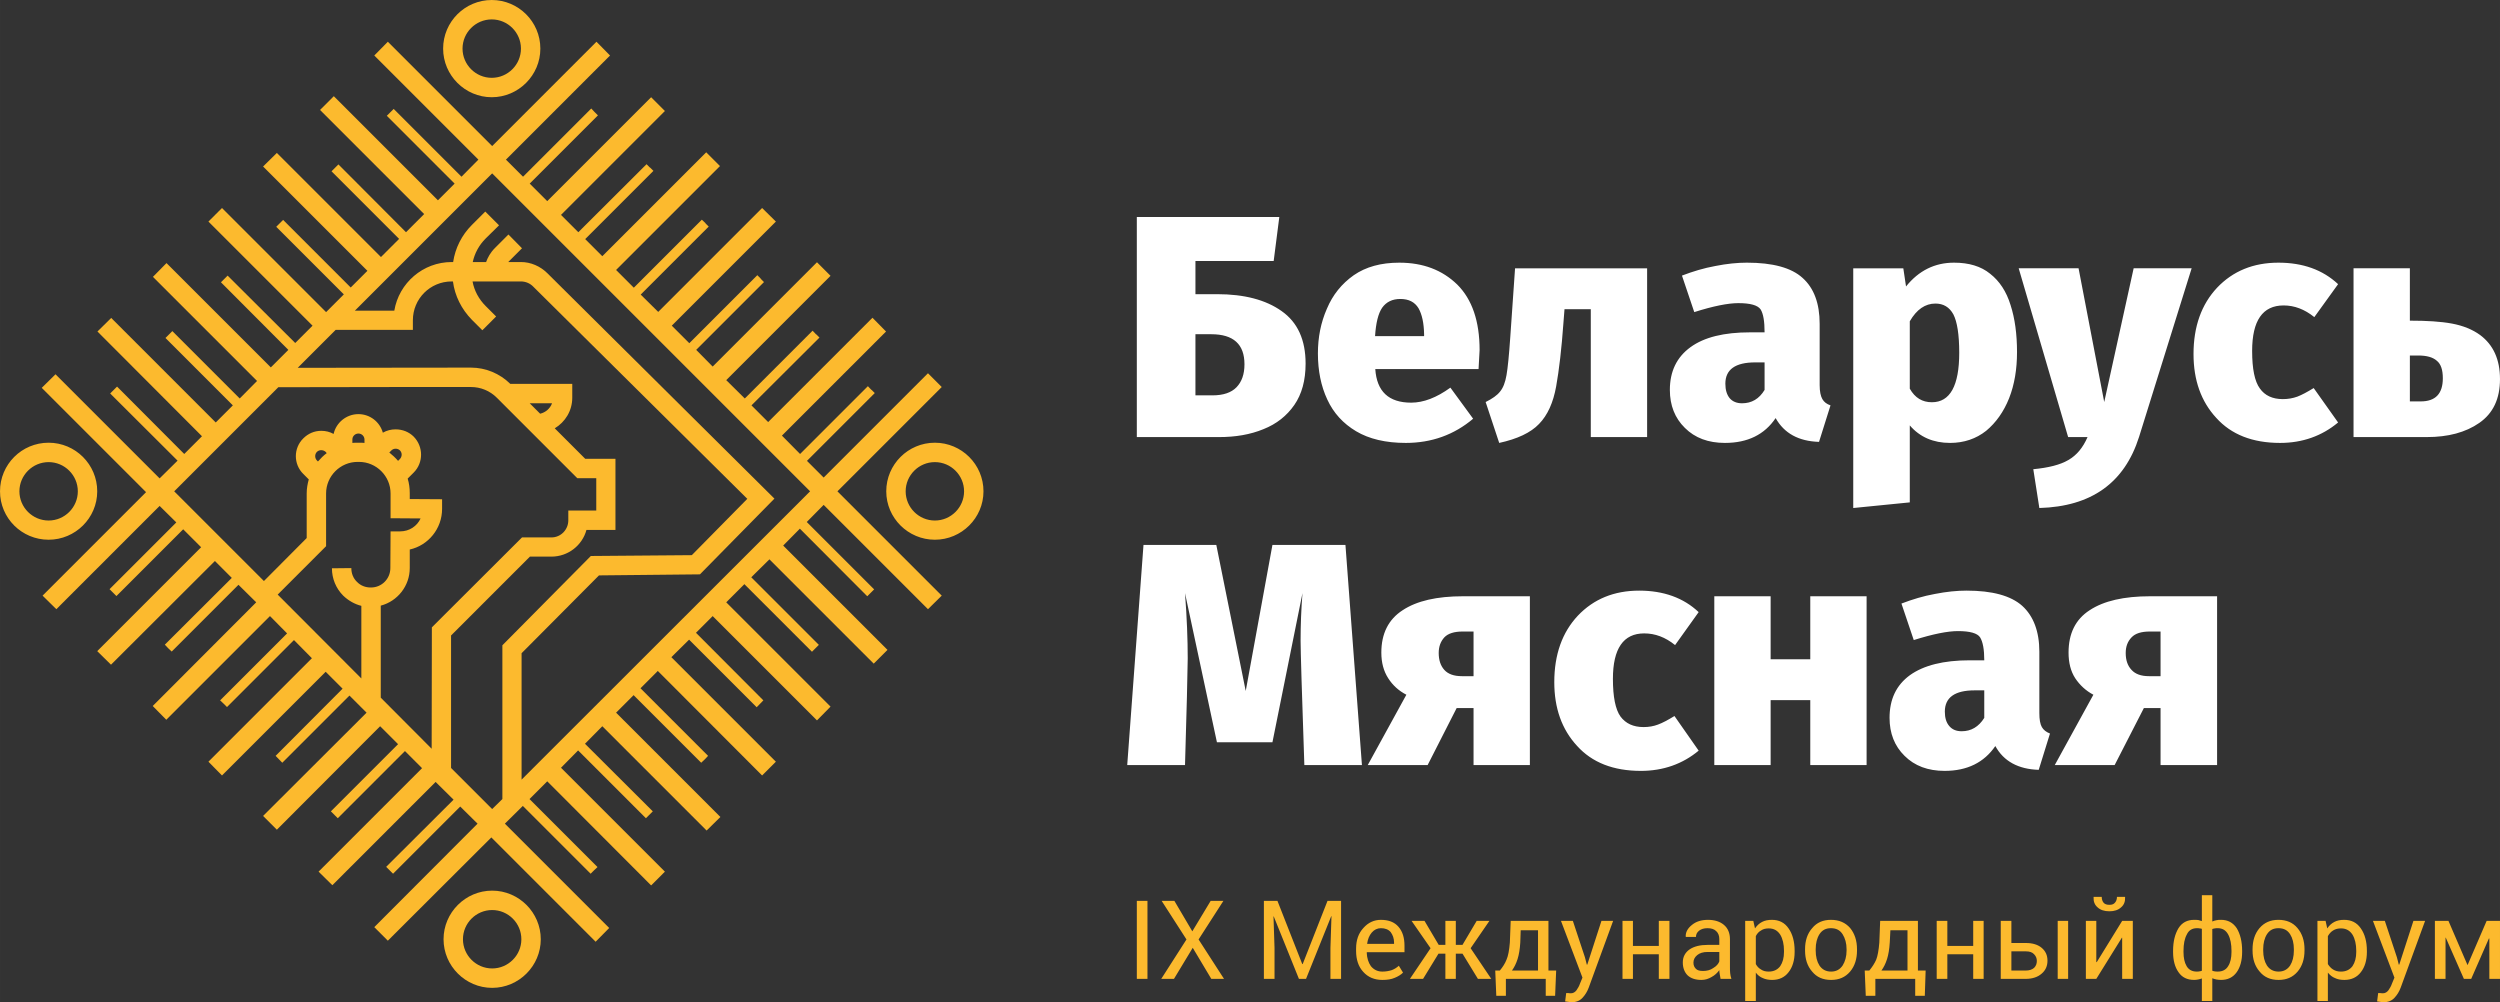
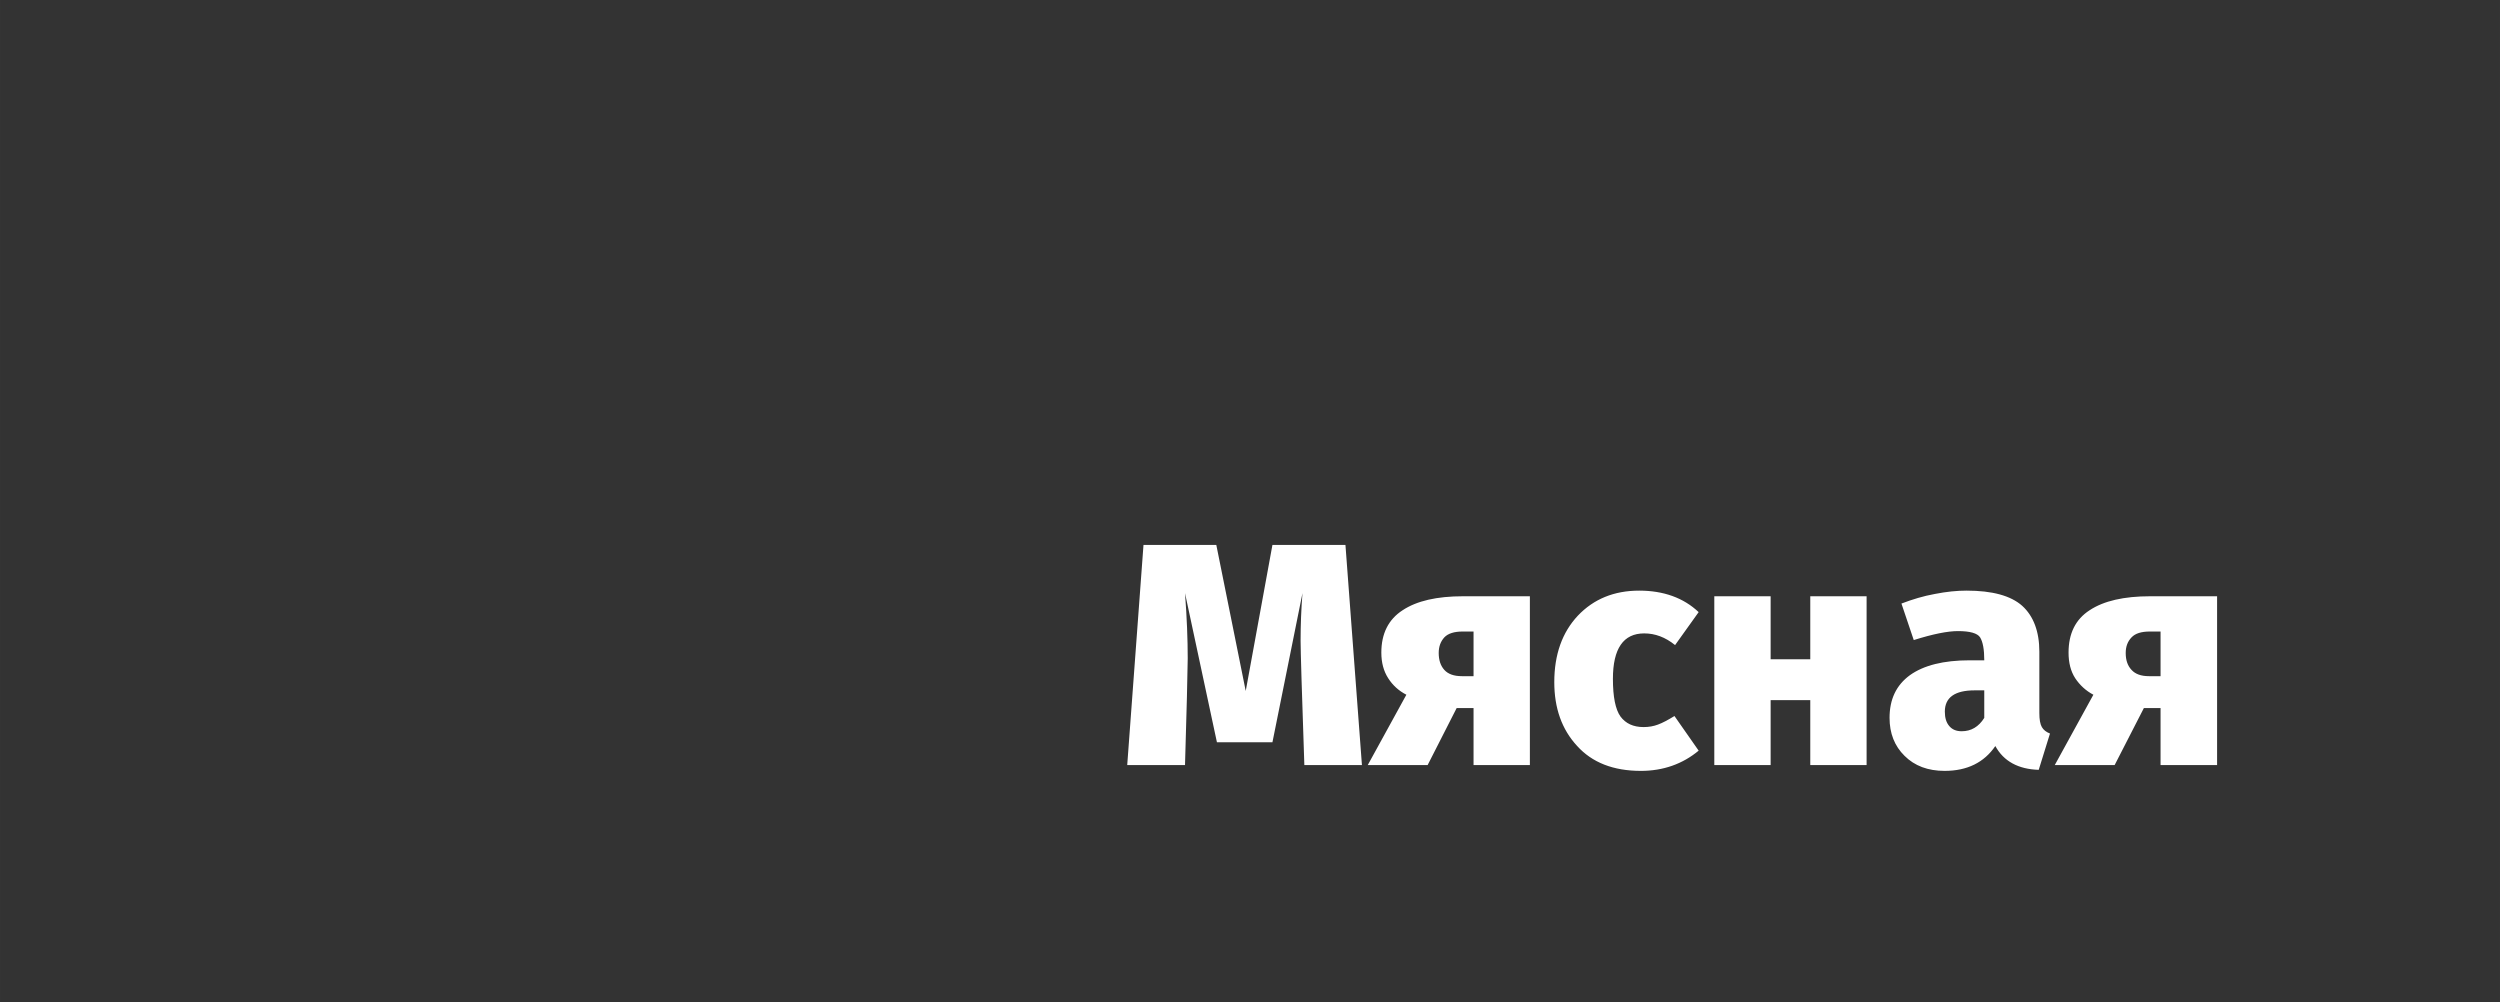
<svg xmlns="http://www.w3.org/2000/svg" xml:space="preserve" width="118.795mm" height="47.625mm" version="1.1" style="shape-rendering:geometricPrecision; text-rendering:geometricPrecision; image-rendering:optimizeQuality; fill-rule:evenodd; clip-rule:evenodd" viewBox="0 0 11879.48 4762.52">
  <rect x="0" y="0" width="11879.48" height="4762.52" fill="#333333" stroke="none" />
  <defs>
    <style type="text/css"> .fil0 {fill:#FCBA2E;fill-rule:nonzero} .fil1 {fill:white;fill-rule:nonzero} </style>
  </defs>
  <g id="Слой_x0020_1">
-     <path class="fil0" d="M11724.83 4585.06l0.99 0 90.21 -209.18 63.45 0 0 275.6 -50.56 0 0 -191.33 -1.98 -0.99 -84.27 192.32 -34.7 0 -86.25 -196.29 -0.99 0.99 0 195.3 -50.56 0 0 -275.6 64.44 0 90.21 209.18 0.01 0zm-335.08 -35.69l8.92 34.7 1.98 0 67.41 -208.19 55.52 0 -115.99 317.24c-6.94,18.84 -16.85,34.7 -29.74,48.58 -12.89,13.88 -30.73,20.82 -52.54,20.82 -3.97,0 -8.92,-0.99 -15.86,-1.98 -5.95,-0.99 -10.9,-1.98 -13.88,-1.98l4.96 -39.65c-0.99,0 1.98,0 8.92,0 6.94,0.99 11.9,0.99 13.88,0.99 9.91,0 18.84,-4.96 25.78,-13.88 6.94,-9.91 12.89,-19.83 16.85,-31.72l11.9 -28.75 -102.11 -269.65 56.51 0 57.5 173.49 -0.01 -0.02zm-193.32 -31.73c0,-30.73 -5.95,-56.51 -17.84,-76.33 -12.89,-19.83 -30.73,-29.74 -54.52,-29.74 -14.87,0 -26.77,2.97 -37.67,9.91 -9.91,5.95 -17.84,14.87 -24.78,26.77l0 132.84c6.94,10.9 14.87,19.83 24.78,25.78 10.9,6.94 22.8,9.91 37.67,9.91 23.79,0 41.64,-8.92 54.52,-25.78 11.9,-17.84 17.84,-39.65 17.84,-67.41l0 -5.95zm50.56 5.95c0,39.65 -9.91,72.37 -28.75,96.16 -18.84,24.78 -45.6,36.68 -78.32,36.68 -17.84,0 -32.71,-2.97 -44.61,-8.92 -12.89,-4.96 -23.79,-13.88 -33.71,-25.78l0 134.83 -49.57 0 0 -380.68 38.66 0 7.93 35.69c8.92,-12.89 19.83,-23.79 33.71,-30.73 12.89,-6.94 28.75,-9.91 46.59,-9.91 33.71,0 60.47,12.89 79.31,40.65 18.84,26.77 28.75,62.46 28.75,107.07l0 4.96 0.01 -0.02zm-492.7 -6.94c0,28.75 5.95,52.54 17.84,71.38 12.89,18.84 30.73,28.75 55.52,28.75 23.79,0 41.64,-9.91 54.52,-28.75 11.9,-18.84 17.84,-42.63 17.84,-71.38l0 -5.95c0,-28.75 -5.95,-52.54 -17.84,-71.38 -12.89,-19.83 -30.73,-28.75 -55.52,-28.75 -23.79,0 -41.64,8.92 -54.52,28.75 -11.9,18.84 -17.84,42.63 -17.84,71.38l0 5.95zm-50.56 -5.95c0,-40.65 10.9,-74.35 32.71,-100.13 22.8,-26.77 52.54,-39.65 90.21,-39.65 38.66,0 68.4,12.89 90.21,38.66 22.8,26.77 33.71,60.47 33.71,101.12l0 5.95c0,40.65 -10.9,74.35 -32.71,100.13 -22.8,26.77 -52.54,39.65 -90.21,39.65 -38.66,0 -68.4,-12.89 -90.21,-39.65 -22.8,-25.78 -33.71,-59.48 -33.71,-100.13l0 -5.95zm-328.14 12.89c0,28.75 4.96,50.56 14.87,67.41 9.91,16.85 25.78,25.78 47.59,25.78 4.96,0 8.92,0 12.89,-0.99 4.96,-0.99 7.93,-0.99 11.9,-2.97l0 -199.26c-3.97,-0.99 -6.94,-1.98 -10.9,-1.98 -3.97,-0.99 -7.93,-0.99 -12.89,-0.99 -21.81,0 -38.66,9.91 -47.59,29.74 -10.9,19.83 -15.86,45.6 -15.86,78.32l0 4.96 -0.01 -0.02zm228.01 -4.95c0,-31.72 -4.96,-58.49 -15.86,-78.32 -10.9,-19.83 -26.77,-29.74 -49.57,-29.74 -4.96,0 -9.91,0 -13.88,0.99 -3.97,0 -7.93,1.98 -11.9,2.97l0 198.27c3.97,1.98 7.93,1.98 11.9,2.97 3.97,0.99 8.92,0.99 14.87,0.99 21.81,0 38.66,-8.92 48.58,-25.78 10.9,-16.85 15.86,-39.65 15.86,-67.41l0 -4.96 0 0.02zm-277.58 0c0,-44.61 8.92,-80.3 25.78,-108.06 16.85,-26.77 41.64,-39.65 74.35,-39.65 6.94,0 12.89,0 19.83,0.99 5.95,1.98 10.9,2.97 16.85,4.96l0 -122.93 49.57 0 0 124.91c5.95,-2.97 12.89,-4.96 18.84,-5.95 6.94,-1.98 14.87,-1.98 22.8,-1.98 31.72,0 56.51,12.89 74.35,39.65 16.85,27.76 25.78,63.45 25.78,108.06l0 4.96c0,40.65 -8.92,72.37 -25.78,96.16 -17.84,24.78 -42.63,36.68 -74.35,36.68 -7.93,0 -14.87,-0.99 -21.81,-1.98 -6.94,-1.98 -13.88,-2.97 -19.83,-5.95l0 108.06 -49.57 0 0 -107.07c-5.95,1.98 -11.9,3.97 -17.84,4.96 -5.95,0.99 -11.9,1.98 -18.84,1.98 -32.71,0 -57.5,-11.9 -74.35,-36.68 -16.85,-23.79 -25.78,-55.52 -25.78,-96.16l0 -4.96zm-228.01 -256.77l0 1.98c0.99,19.83 -4.96,35.69 -18.84,47.59 -13.88,12.89 -32.71,18.84 -55.52,18.84 -23.79,0 -42.63,-5.95 -56.51,-18.84 -13.88,-11.9 -19.83,-27.76 -18.84,-47.59l0 -1.98 38.66 0c0,10.9 2.97,20.82 8.92,27.76 5.95,6.94 14.87,9.91 27.76,9.91 11.9,0 20.82,-2.97 26.77,-10.9 5.95,-6.94 8.92,-15.86 8.92,-26.77l38.66 0 0.02 0zm-13.88 114.01l50.56 0 0 275.6 -50.56 0 0 -195.3 -0.99 -0.99 -121.94 196.29 -49.57 0 0 -275.6 49.57 0 0 195.3 1.98 0.99 120.95 -196.29zm-526.42 144.74l0 91.21 68.4 0c17.84,0 30.73,-4.96 39.65,-12.89 8.92,-8.92 12.89,-19.83 12.89,-32.71 0,-11.9 -3.97,-22.8 -12.89,-31.72 -8.92,-9.91 -21.81,-13.88 -39.65,-13.88l-68.4 0 0 -0.01zm269.65 130.86l-49.57 0 0 -275.6 49.57 0 0 275.6zm-269.65 -170.52l68.4 0c32.71,0 57.5,7.93 75.34,22.8 18.84,15.86 27.76,35.69 27.76,61.46 0,24.78 -8.92,45.6 -27.76,61.46 -17.84,15.86 -43.62,24.78 -75.34,24.78l-118.96 0 0 -275.6 50.56 0 0 105.08 0 0.02zm-131.85 170.52l-49.57 0 0 -116.98 -122.93 0 0 116.98 -50.56 0 0 -275.6 50.56 0 0 118.96 122.93 0 0 -118.96 49.57 0 0 275.6zm-446.11 -172.5c-1.98,30.73 -5.95,56.51 -12.89,78.32 -6.94,21.81 -15.86,39.65 -26.77,54.52l123.92 0 0 -191.33 -81.29 0 -2.97 58.49zm-97.15 132.84c13.88,-16.85 24.78,-33.71 32.71,-51.55 6.94,-17.84 11.9,-44.61 14.87,-81.29l3.97 -103.1 179.44 0 0 235.94 36.68 0 -3.97 119.95 -45.6 0 0 -80.3 -189.35 0 0 80.3 -45.6 0 -4.96 -119.95 21.81 0zm-254.78 -95.17c0,28.75 5.95,52.54 17.84,71.38 12.89,18.84 30.73,28.75 55.52,28.75 23.79,0 41.64,-9.91 54.52,-28.75 11.9,-18.84 18.84,-42.63 18.84,-71.38l0 -5.95c0,-28.75 -6.94,-52.54 -18.84,-71.38 -12.89,-19.83 -30.73,-28.75 -55.52,-28.75 -23.79,0 -41.64,8.92 -54.52,28.75 -11.9,18.84 -17.84,42.63 -17.84,71.38l0 5.95zm-50.56 -5.95c0,-40.65 10.9,-74.35 33.71,-100.13 21.81,-26.77 51.55,-39.65 89.22,-39.65 38.66,0 68.4,12.89 91.21,38.66 21.81,26.77 32.71,60.47 32.71,101.12l0 5.95c0,40.65 -10.9,74.35 -32.71,100.13 -22.8,26.77 -52.54,39.65 -90.21,39.65 -38.66,0 -68.4,-12.89 -90.21,-39.65 -22.8,-25.78 -33.71,-59.48 -33.71,-100.13l0 -5.95 -0.01 0zm-100.13 6.94c0,-30.73 -5.95,-56.51 -17.84,-76.33 -12.89,-19.83 -30.73,-29.74 -54.52,-29.74 -14.87,0 -26.77,2.97 -36.68,9.91 -10.9,5.95 -18.84,14.87 -24.78,26.77l0 132.84c5.95,10.9 13.88,19.83 24.78,25.78 9.91,6.94 21.81,9.91 36.68,9.91 23.79,0 41.64,-8.92 54.52,-25.78 11.9,-17.84 17.84,-39.65 17.84,-67.41l0 -5.95zm50.56 5.95c0,39.65 -9.91,72.37 -28.75,96.16 -18.84,24.78 -45.6,36.68 -78.32,36.68 -16.85,0 -31.72,-2.97 -44.61,-8.92 -12.89,-4.96 -23.79,-13.88 -32.71,-25.78l0 134.83 -50.56 0 0 -380.68 38.66 0 7.93 35.69c8.92,-12.89 19.83,-23.79 33.71,-30.73 12.89,-6.94 28.75,-9.91 46.59,-9.91 33.71,0 60.47,12.89 79.31,40.65 18.84,26.77 28.75,62.46 28.75,107.07l0 4.96 0 -0.02zm-435.21 90.22c17.84,0 34.7,-3.97 48.58,-13.88 14.87,-8.92 24.78,-19.83 28.75,-31.72l0 -44.61 -56.51 0c-19.83,0 -36.68,4.96 -48.58,14.87 -11.9,9.91 -17.84,21.81 -17.84,35.69 0,12.89 3.97,21.81 11.9,29.74 6.94,6.94 17.84,9.91 33.71,9.91l-0.01 0zm83.28 37.67c-1.98,-8.92 -2.97,-15.86 -3.97,-22.8 -0.99,-5.95 -1.98,-11.9 -1.98,-18.84 -8.92,12.89 -21.81,24.78 -36.68,32.71 -14.87,8.92 -30.73,13.88 -48.58,13.88 -28.75,0 -50.56,-7.93 -65.43,-21.81 -14.87,-14.87 -22.8,-35.69 -22.8,-61.46 0,-25.78 10.9,-46.59 31.72,-61.46 21.81,-14.87 50.56,-21.81 87.24,-21.81l54.52 0 0 -27.76c0,-15.86 -4.96,-28.75 -14.87,-37.67 -9.91,-9.91 -23.79,-13.88 -41.64,-13.88 -15.86,0 -29.74,3.97 -39.65,11.9 -9.91,7.93 -14.87,17.84 -14.87,29.74l-47.59 0 -0.99 -1.98c-0.99,-19.83 8.92,-38.66 28.75,-54.52 19.83,-16.85 45.6,-24.78 77.33,-24.78 30.73,0 56.51,7.93 75.34,23.79 18.84,15.86 28.75,38.66 28.75,68.4l0 132.84c0,9.91 0,18.84 0.99,27.76 0.99,9.91 2.97,18.84 5.95,27.76l-51.55 0 0.01 -0.01zm-242.89 0l-50.56 0 0 -116.98 -122.93 0 0 116.98 -49.57 0 0 -275.6 49.57 0 0 118.96 122.93 0 0 -118.96 50.56 0 0 275.6zm-401.5 -102.11l8.92 34.7 1.98 0 67.41 -208.19 55.52 0 -115.99 317.24c-6.94,18.84 -16.85,34.7 -29.74,48.58 -12.89,13.88 -30.73,20.82 -52.54,20.82 -3.97,0 -8.92,-0.99 -14.87,-1.98 -6.94,-0.99 -11.9,-1.98 -14.87,-1.98l4.96 -39.65c-0.99,0 1.98,0 8.92,0 6.94,0.99 11.9,0.99 13.88,0.99 9.91,0 18.84,-4.96 25.78,-13.88 6.94,-9.91 12.89,-19.83 16.85,-31.72l11.9 -28.75 -102.11 -269.65 56.51 0 57.5 173.49 -0.01 -0.02zm-307.32 -70.39c-1.98,30.73 -5.95,56.51 -12.89,78.32 -6.94,21.81 -15.86,39.65 -26.77,54.52l123.92 0 0 -191.33 -82.28 0 -1.98 58.49zm-97.15 132.84c13.88,-16.85 24.78,-33.71 31.72,-51.55 7.93,-17.84 12.89,-44.61 15.86,-81.29l3.97 -103.1 179.44 0 0 235.94 36.68 0 -4.96 119.95 -44.61 0 0 -80.3 -189.35 0 0 80.3 -45.6 0 -4.96 -119.95 21.81 0zm-177.46 -80.3l-31.72 0 0 119.95 -49.57 0 0 -119.95 -32.71 0 -73.36 119.95 -62.46 0 98.14 -145.73 -90.21 -129.87 61.46 0 67.41 114.01 31.72 0 0 -114.01 49.57 0 0 114.01 31.72 0 67.41 -114.01 60.47 0 -89.22 129.87 98.14 145.73 -63.45 0 -73.36 -119.95 0.02 0zm-387.62 -120.94c-16.85,0 -31.72,6.94 -43.62,20.82 -11.9,13.88 -18.84,31.72 -21.81,52.54l0 0.99 127.89 0 0 -5.95c0,-19.83 -5.95,-35.69 -15.86,-49.57 -10.9,-12.89 -26.77,-18.84 -46.59,-18.84l-0.01 0.01zm6.94 245.85c-37.67,0 -68.4,-12.89 -91.21,-38.66 -22.8,-24.78 -33.71,-58.49 -33.71,-99.14l0 -10.9c0,-39.65 10.9,-72.37 34.7,-98.14 22.8,-25.78 50.56,-38.66 83.27,-38.66 36.68,0 64.44,10.9 83.27,32.71 19.83,22.8 28.75,52.54 28.75,90.21l0 30.73 -178.45 0 -0.99 1.98c0.99,25.78 7.93,47.59 19.83,64.44 13.88,16.85 31.72,25.78 54.52,25.78 16.85,0 31.72,-2.97 44.61,-6.94 12.89,-4.96 23.79,-11.9 33.71,-20.82l19.83 32.71c-9.91,9.91 -22.8,17.84 -39.65,24.78 -15.86,6.94 -35.69,9.91 -58.49,9.91l0.01 0.01zm-498.66 -375.72l117.97 300.38 1.98 0 117.97 -300.38 64.44 0 0 370.77 -50.56 0 0 -146.72 4.96 -150.69 -0.99 -0.99 -119.95 298.4 -33.71 0 -119.95 -297.41 -0.99 0 4.96 150.69 0 146.72 -50.56 0 0 -370.77 64.44 0 -0.01 0zm-404.47 144.74l87.24 -144.74 60.47 0 -117.97 183.4 120.95 187.37 -60.47 0 -88.23 -147.71 -89.22 147.71 -60.47 0 119.95 -187.37 -117.97 -183.4 60.47 0 85.26 144.74 -0.01 0zm-213.14 226.03l-50.56 0 0 -370.77 50.56 0 0 370.77z" />
    <path class="fil1" d="M10266.54 3213.01l0 -212.15 -50.56 0c-40.65,0 -69.4,8.92 -87.24,27.76 -18.84,19.83 -27.76,43.62 -27.76,74.35 0,33.71 8.92,60.47 27.76,80.3 17.84,19.83 45.6,29.74 82.28,29.74l55.52 0zm268.66 422.32l-268.66 0 0 -270.64 -79.31 0 -138.79 270.64 -284.52 0 183.4 -334.09c-35.69,-18.84 -64.44,-45.6 -86.25,-78.32 -21.81,-33.71 -31.72,-74.35 -31.72,-121.94 0,-90.21 32.71,-157.63 100.13,-201.25 67.41,-44.61 163.57,-66.42 287.49,-66.42l318.23 0 0 802.01 0 0.01zm-1213.43 -160.6c44.61,0 80.3,-20.82 107.07,-63.45l0 -130.86 -45.6 0c-94.18,0 -141.76,33.71 -141.76,101.12 0,29.74 6.94,52.54 21.81,69.4 13.88,15.86 32.71,23.79 58.49,23.79l-0.01 0zm-81.29 188.36c-79.31,0 -142.76,-23.79 -190.34,-71.38 -47.59,-46.59 -71.38,-107.07 -71.38,-180.43 0,-88.23 31.72,-155.64 97.15,-203.23 65.43,-46.59 159.61,-70.39 283.53,-70.39l69.4 0c0,-52.54 -6.94,-88.23 -19.83,-109.05 -12.89,-19.83 -48.58,-29.74 -105.08,-29.74 -49.57,0 -118.96,13.88 -210.17,42.63l-58.49 -173.49c51.55,-19.83 104.09,-35.69 158.62,-45.6 55.52,-10.9 105.08,-15.86 150.69,-15.86 121.94,0 210.17,23.79 264.69,72.37 53.53,48.58 81.29,121.94 81.29,218.1l0 291.46c0,30.73 3.97,52.54 11.9,66.42 7.93,13.88 20.82,23.79 38.66,30.73l-53.53 172.5c-97.15,-2.97 -166.55,-40.65 -206.2,-113.02 -53.53,78.32 -133.83,117.97 -240.9,117.97l-0.01 0.01zm-370.77 -27.76l-267.67 0 0 -308.31 -188.36 0 0 308.31 -267.67 0 0 -802.01 267.67 0 0 299.39 188.36 0 0 -299.39 267.67 0 0 802.01zm-1072.65 27.76c-130.86,0 -231.98,-39.65 -303.36,-118.96 -72.37,-78.32 -108.06,-179.44 -108.06,-302.37 0,-131.85 37.67,-236.94 112.02,-316.24 75.34,-79.31 172.5,-118.96 291.46,-118.96 115,0 210.17,33.71 282.54,102.11l-112.02 156.64c-46.59,-37.67 -95.17,-55.52 -146.72,-55.52 -99.14,0 -148.7,72.37 -148.7,216.12 0,85.26 11.9,144.74 35.69,178.45 24.78,33.71 61.46,50.56 110.04,50.56 24.78,0 47.59,-3.97 68.4,-11.9 21.81,-7.93 47.59,-21.81 78.32,-40.65l115 164.57c-76.33,63.45 -168.53,96.16 -274.61,96.16l0 -0.01zm-795.08 -450.08l0 -212.15 -51.55 0c-39.65,0 -69.4,8.92 -87.24,27.76 -17.84,19.83 -26.77,43.62 -26.77,74.35 0,33.71 8.92,60.47 26.77,80.3 17.84,19.83 45.6,29.74 83.27,29.74l55.52 0zm267.67 422.32l-267.67 0 0 -270.64 -80.3 0 -137.8 270.64 -284.52 0 183.4 -334.09c-36.68,-18.84 -65.43,-45.6 -86.25,-78.32 -21.81,-33.71 -32.71,-74.35 -32.71,-121.94 0,-90.21 33.71,-157.63 101.12,-201.25 67.41,-44.61 162.58,-66.42 287.49,-66.42l317.24 0 0 802.01 0 0.01zm-798.04 0l-273.62 0c-11.9,-345.99 -17.84,-543.27 -17.84,-590.85 0,-75.34 2.97,-150.69 8.92,-226.03l-142.76 708.82 -263.7 0 -151.68 -708.82c8.92,116.98 12.89,221.07 12.89,310.3 -0.99,78.32 -4.96,246.85 -12.89,506.59l-274.61 0 77.33 -1045.89 345.99 0 139.78 693.95 126.89 -693.95 346.98 0 78.32 1045.89 0 -0.01z" />
-     <path class="fil1" d="M11502.76 1907.39c70.39,0 105.08,-36.68 105.08,-110.04 0,-39.65 -8.92,-67.41 -28.75,-83.27 -18.84,-16.85 -48.58,-24.78 -88.23,-24.78l-39.65 0 0 218.1 51.55 0 0 -0.01zm28.75 169.52l-347.97 0 0 -802.01 267.67 0 0 248.83c80.3,0 146.72,3.97 200.25,13.88 52.54,9.91 97.15,27.76 133.83,54.52 62.46,46.59 94.18,115.99 94.18,209.18 0,94.18 -32.71,162.58 -98.14,208.19 -65.43,45.6 -148.7,67.41 -249.82,67.41zm-696.92 27.76c-130.86,0 -231.98,-39.65 -303.36,-118.96 -72.37,-78.32 -108.06,-179.44 -108.06,-303.36 0,-130.86 37.67,-235.94 112.02,-315.25 75.34,-79.31 172.5,-118.96 291.46,-118.96 115.99,0 210.17,33.71 283.53,102.11l-113.02 156.64c-46.59,-37.67 -95.17,-55.52 -145.73,-55.52 -100.13,0 -149.7,72.37 -149.7,216.12 0,85.26 11.9,144.74 36.68,178.45 23.79,33.71 60.47,50.56 109.05,50.56 24.78,0 47.59,-3.97 69.4,-11.9 20.82,-7.93 46.59,-21.81 77.33,-40.65l115.99 163.57c-77.33,64.44 -169.52,97.15 -275.6,97.15l0.01 0zm-1144.03 309.3l-28.75 -184.39c72.37,-6.94 127.89,-20.82 166.55,-43.62 39.65,-22.8 69.4,-58.49 91.21,-109.05l-92.2 0 -234.95 -802.01 284.52 0 121.94 635.46 139.78 -635.46 275.6 0 -249.82 801.02c-69.4,219.09 -227.02,331.11 -473.87,338.05l-0.01 0zm-510.56 -502.62c86.25,0 129.87,-78.32 129.87,-234.95 0,-87.24 -9.91,-147.71 -27.76,-182.41 -18.84,-34.7 -47.59,-51.55 -85.26,-51.55 -48.58,0 -89.22,27.76 -121.94,84.27l0 320.21c24.78,43.62 59.48,64.44 105.08,64.44l0.01 -0.01zm-373.74 502.62l0 -1139.07 237.93 0 12.89 86.25c60.47,-75.34 136.81,-113.02 228.01,-113.02 70.39,0 127.89,16.85 171.51,52.54 44.61,34.7 77.33,84.27 97.15,148.7 20.82,64.44 30.73,138.79 30.73,224.05 0,80.3 -11.9,153.66 -37.67,219.09 -25.78,64.44 -62.46,115.99 -109.05,154.65 -47.59,37.67 -105.08,57.5 -171.51,57.5 -79.31,0 -143.75,-27.76 -191.33,-83.27l0 365.81 -268.66 26.77zm-528.39 -497.66c45.6,0 81.29,-20.82 107.07,-63.45l0 -130.86 -44.61 0c-94.18,0 -141.76,33.71 -141.76,101.12 0,29.74 6.94,52.54 20.82,69.4 13.88,15.86 33.71,23.79 58.49,23.79l-0.01 0zm-81.3 188.36c-79.31,0 -142.76,-23.79 -190.34,-71.38 -47.59,-46.59 -71.38,-107.07 -71.38,-180.43 0,-88.23 32.71,-155.64 98.14,-203.23 65.43,-47.59 159.61,-70.39 282.54,-70.39l69.4 0c0,-52.54 -5.95,-88.23 -18.84,-109.05 -13.88,-19.83 -48.58,-29.74 -106.08,-29.74 -48.58,0 -118.96,13.88 -209.18,42.63l-58.49 -173.49c51.55,-19.83 104.09,-35.69 158.62,-45.6 54.52,-10.9 105.08,-15.86 149.7,-15.86 122.93,0 211.16,23.79 264.69,72.37 54.52,48.58 81.29,121.94 81.29,218.1l0 291.46c0,30.73 4.96,52.54 12.89,66.42 7.93,13.88 20.82,23.79 38.66,29.74l-54.52 173.49c-97.15,-2.97 -165.56,-40.65 -206.2,-113.02 -52.54,78.32 -132.84,117.97 -240.9,117.97l0 0.01zm-1072.65 0l-64.44 -194.31c31.72,-15.86 54.52,-31.72 68.4,-49.57 14.87,-17.84 24.78,-43.62 30.73,-78.32 5.95,-33.71 11.9,-93.19 17.84,-179.44l22.8 -328.14 627.53 0 0 802.01 -267.67 0 0 -607.7 -124.91 0 -4.96 63.45c-8.92,124.91 -20.82,226.03 -34.7,303.36 -13.88,77.33 -40.65,136.81 -81.29,178.45 -39.65,41.64 -103.1,71.38 -189.35,90.21l0.02 0zm-356.89 -507.58l0 -8.92c-0.99,-53.53 -9.91,-94.18 -26.77,-123.92 -17.84,-28.75 -45.6,-43.62 -86.25,-43.62 -37.67,0 -66.42,13.88 -86.25,41.64 -18.84,27.76 -29.74,72.37 -33.71,134.83l232.97 0 0.01 -0.01zm-87.24 507.58c-95.17,0 -174.48,-18.84 -235.94,-55.52 -61.46,-36.68 -107.07,-86.25 -136.81,-150.69 -29.74,-63.45 -44.61,-136.81 -44.61,-219.09 0,-76.33 13.88,-146.72 42.63,-212.15 27.76,-66.42 70.39,-118.96 127.89,-159.61 57.5,-39.65 128.88,-59.48 216.12,-59.48 113.02,0 204.22,34.7 275.6,104.09 70.39,70.39 106.08,173.49 106.08,311.29l-4.96 90.21 -490.72 0c6.94,106.08 63.45,159.61 170.51,159.61 58.49,0 120.95,-23.79 186.38,-71.38l108.06 147.71c-90.21,76.33 -197.28,115 -320.21,115l-0.02 0.01zm-918 -226.03c50.56,0 89.22,-12.89 114.01,-38.66 24.78,-25.78 37.67,-61.46 37.67,-109.05 0,-95.17 -52.54,-142.76 -157.63,-142.76l-75.34 0 0 290.47 81.29 0zm30.73 198.27l-390.6 0 0 -1045.89 677.1 0 -26.77 209.18 -371.76 0 0 157.63 103.1 0c128.88,0 230.99,26.77 306.33,80.3 76.33,53.53 114.01,136.81 114.01,249.82 0,79.31 -17.84,144.74 -53.53,196.29 -35.69,51.55 -84.27,90.21 -146.72,115 -62.46,25.78 -132.84,37.67 -211.16,37.67z" />
-     <path class="fil0" d="M3257.61 2990.95l0 0 0 0zm-163.57 1216.4l0 0 -493.7 -494.69 -84.27 84.27 323.18 323.18 -16.85 15.86 -15.86 15.86 -322.19 -322.19 -85.26 84.27 495.68 495.68 -64.44 65.43 -495.68 -495.68 -491.72 490.72 -64.44 -64.44 490.72 -491.72 -82.28 -81.29 -319.22 319.22 -15.86 -15.86 -16.85 -16.85 320.21 -319.22 -85.26 -84.27 -490.72 490.72 -65.43 -64.44 491.72 -491.72 -81.29 -81.29 -319.22 319.22 -16.85 -16.85 -15.86 -15.86 319.22 -319.22 -85.26 -85.26 -490.72 491.72 -65.43 -65.43 491.72 -490.72 -81.29 -81.29 -319.22 319.22 -31.72 -32.71 318.23 -319.22 -80.3 -80.3 -492.71 492.71 -64.44 -65.43 491.72 -491.72 -85.26 -86.25 -318.23 318.23 -15.86 -15.86 -16.85 -15.86 318.23 -318.23 -81.29 -82.28 -492.71 492.71 -64.44 -65.43 491.72 -492.71 -84.27 -83.27 -317.24 317.24 -16.85 -15.86 -15.86 -16.85 318.23 -317.24 -80.3 -80.3 -493.7 492.71 -65.43 -64.44 493.7 -493.7 -85.26 -85.26 -317.24 317.24 -32.71 -32.71 317.24 -317.24 -79.31 -78.32 -490.72 490.72 -65.43 -64.44 491.72 -491.72 -495.68 -495.68 65.43 -64.44 494.69 494.69 85.26 -84.27 -320.21 -319.22 32.71 -32.71 319.22 320.21 84.27 -84.27 -496.67 -497.66 65.43 -64.44 496.67 496.67 81.29 -81.29 -320.21 -320.21 16.85 -16.85 15.86 -15.86 320.21 320.21 82.28 -83.27 -494.69 -494.69 64.44 -65.43 495.68 495.68 83.27 -83.27 -320.21 -321.2 15.86 -15.86 15.86 -15.86 321.2 320.21 82.28 -82.28 -494.69 -494.69 64.44 -64.44 494.69 494.69 84.27 -84.27 -321.2 -321.2 15.86 -15.86 16.85 -16.85 321.2 321.2 79.31 -79.31 -495.68 -495.68 65.43 -64.44 494.69 494.69 86.25 -86.25 -321.2 -321.2 15.86 -15.86 16.85 -16.85 321.2 322.19 86.25 -86.25 -494.69 -494.69 65.43 -65.43 494.69 494.69 79.31 -79.31 -322.19 -322.19 16.85 -16.85 15.86 -15.86 322.19 322.19 80.3 -81.29 -494.69 -494.69 64.44 -65.43 495.68 495.68 495.68 -495.68 64.44 65.43 -494.69 494.69 81.29 81.29 324.18 -324.18 15.86 16.85 0.99 0.99 14.87 14.87 -324.18 324.18 83.27 83.27 493.7 -493.7 65.43 65.43 -493.7 493.7 82.28 82.28 324.18 -323.18 15.86 15.86 1.98 0.99 14.87 14.87 -324.18 324.18 81.29 81.29 493.7 -493.7 65.43 65.43 -493.7 493.7 84.27 84.27 323.18 -323.18 16.85 15.86 0.99 1.98 14.87 14.87 -323.18 323.18 83.27 82.28 493.7 -493.7 65.43 64.44 -494.69 494.69 83.27 83.27 323.18 -323.18 15.86 15.86 0.99 1.98 14.87 14.87 -322.19 322.19 78.32 79.31 495.68 -495.68 64.44 64.44 -495.68 495.68 88.23 87.24 322.19 -322.19 15.86 16.85 1.98 0.99 14.87 14.87 -323.18 322.19 79.31 79.31 495.68 -495.68 64.44 65.43 -494.69 494.69 86.25 87.24 322.19 -322.19 15.86 16.85 1.98 0.99 14.87 14.87 -322.19 322.19 79.31 79.31 495.68 -495.68 65.43 65.43 -495.68 495.68 495.68 495.68 -65.43 64.44 -495.68 -495.68 -80.3 81.29 320.21 320.21 -15.86 15.86 -16.85 16.85 -320.21 -321.2 -79.31 80.3 495.68 495.68 -65.43 65.43 -495.68 -495.68 -86.25 85.26 321.2 321.2 -32.71 32.71 -321.2 -321.2 -86.25 86.25 495.68 495.68 -64.44 65.43 -495.68 -495.68 -79.31 79.31 320.21 321.2 -31.72 32.71 -321.2 -321.2 -84.27 83.27 496.67 496.67 -65.43 65.43 -495.68 -496.67 -82.28 82.28 321.2 321.2 -15.86 16.85 -16.85 15.86 -321.2 -321.2 -83.27 83.27 495.68 495.68 -65.43 64.44 -495.68 -495.68 -82.28 83.27 322.19 321.2 -32.71 32.71 -322.19 -322.19 -81.29 82.28 493.7 493.7 -65.43 65.43 0 0.03zm-755.42 116.98l0 0c-76.33,0 -138.79,62.46 -138.79,138.79 0,76.33 62.46,138.79 138.79,138.79 76.33,0 138.79,-62.46 138.79,-138.79 0,-76.33 -62.46,-138.79 -138.79,-138.79zm0 369.78l0 0c-126.89,0 -230.99,-104.09 -230.99,-230.99 0,-126.89 104.09,-230.99 230.99,-230.99 126.89,0 230.99,104.09 230.99,230.99 0,126.89 -104.09,230.99 -230.99,230.99zm-1.98 -4601.9l0 0c-76.33,0 -138.79,62.46 -138.79,138.79 0,76.33 62.46,138.79 138.79,138.79 76.33,0 138.79,-62.46 138.79,-138.79 0,-76.33 -62.46,-138.79 -138.79,-138.79zm0 369.77l0 0c-126.89,0 -230.99,-104.09 -230.99,-230.99 0,-127.89 104.09,-230.99 230.99,-230.99 126.89,0 230.99,103.1 230.99,230.99 0,126.89 -104.09,230.99 -230.99,230.99zm2105.65 1733.9l0 0c-76.33,0 -138.79,62.46 -138.79,138.79 0,76.33 62.46,138.79 138.79,138.79 76.33,0 138.79,-62.46 138.79,-138.79 0,-76.33 -62.46,-138.79 -138.79,-138.79zm0 368.78l0 0c-126.89,0 -230.99,-103.1 -230.99,-230 0,-127.89 104.09,-230.99 230.99,-230.99 126.89,0 230.99,103.1 230.99,230.99 0,126.89 -104.09,230 -230.99,230zm-4211.3 -368.78l0 0c-76.33,0 -138.79,62.46 -138.79,138.79 0,76.33 62.46,138.79 138.79,138.79 76.33,0 138.79,-62.46 138.79,-138.79 0,-76.33 -62.46,-138.79 -138.79,-138.79zm0 368.78l0 0c-127.89,0 -230.99,-103.1 -230.99,-230 0,-127.89 103.1,-230.99 230.99,-230.99 126.89,0 230.99,103.1 230.99,230.99 0,126.89 -104.09,230 -230.99,230zm1486.05 314.26l0 0c-31.72,-7.93 -61.46,-24.78 -86.25,-48.58 -34.7,-34.7 -53.53,-81.29 -53.53,-129.87l92.2 -0.99 0 0.99c0,23.79 8.92,47.59 26.77,64.44 16.85,17.84 40.65,26.77 64.44,26.77l0 0 0 0 1.98 0c51.55,0 92.2,-41.64 92.2,-92.2l0.99 -174.48 45.6 0c43.62,0 80.3,-24.78 97.15,-61.46l-142.76 -0.99 0 -117.97c0,-82.28 -67.41,-149.7 -149.7,-149.7l-6.94 0c-82.28,0 -149.7,67.41 -149.7,149.7l0 250.81 -230 230 397.54 398.53 0 -344.99 0.01 -0.01zm-462.97 -117.97l0 0 203.23 -204.22 0 -212.15c0,-22.8 3.97,-45.6 9.91,-66.42l-25.78 -25.78c-47.59,-46.59 -47.59,-122.93 0,-169.52 22.8,-22.8 52.54,-35.69 85.26,-35.69 20.82,0 40.65,4.96 58.49,14.87 11.9,-53.53 60.47,-94.18 117.97,-94.18 55.52,0 102.11,37.67 115.99,88.23 18.84,-10.9 39.65,-15.86 60.47,-15.86 32.71,0 63.45,11.9 86.25,34.7 46.59,47.59 46.59,123.92 0,170.51l-28.75 28.75c6.94,21.81 9.91,45.6 9.91,69.4l0 27.76 153.66 0.99 0 45.6c0,94.18 -65.43,173.49 -153.66,193.32l0 88.23c0,85.26 -58.49,157.63 -137.8,178.45l0 437.19 241.89 242.88 0.99 -576.97 428.27 -427.28 139.78 0c44.61,0 80.3,-36.68 80.3,-81.29l0 -46.59 132.84 0 0 -153.66 -90.21 0 -381.67 -381.67c-33.71,-33.71 -77.33,-51.55 -123.92,-51.55l-326.16 0 -588.87 0.99 -494.69 494.69 426.29 426.29 0.01 -0.02zm256.76 -568.05l0 0c12.89,-14.87 26.77,-28.75 41.64,-39.65l-4.96 -5.95c-11.9,-10.9 -30.73,-10.9 -41.64,0 -10.9,10.9 -10.9,29.74 0,40.65l4.96 4.96 0 -0.01zm163.58 -88.23l0 0c7.93,-0.99 15.86,-0.99 24.78,-0.99l6.94 0c8.92,0 17.84,0 25.78,0.99l0 -15.86c0,-15.86 -12.89,-28.75 -28.75,-28.75 -15.86,0 -28.75,12.89 -28.75,27.76l0 16.85zm175.47 45.6l0 0c14.87,11.9 28.75,24.78 41.64,39.65l8.92 -8.92c10.9,-11.9 10.9,-29.74 0,-40.65 -10.9,-10.9 -29.74,-10.9 -40.65,0l-9.91 9.91 0 0.01zm442.15 -580.93l0 0 -49.57 -49.57c-49.57,-50.56 -81.29,-114.01 -90.21,-182.41l-5.95 0c-102.11,0 -184.39,82.28 -184.39,184.39l0 45.6 -366.8 0 -11.9 11.9 -168.53 168.53 822.83 -0.99c70.39,0 136.81,27.76 187.37,77.33l294.43 0 0 65.43c0,62.46 -33.71,115.99 -83.27,145.73l144.74 144.74 143.75 0 0 338.05 -137.8 0c-19.83,73.36 -87.24,126.89 -166.55,126.89l-102.11 0 -374.73 374.73 0 629.51 195.3 195.3 48.58 -47.59 0 -730.63 420.34 -424.3 479.82 -3.97 263.7 -267.67 -1016.15 -1007.22c-15.86,-16.85 -37.67,-25.78 -59.48,-25.78l-230 0c7.93,43.62 29.74,84.27 62.46,116.98l49.57 49.57 -65.43 65.43 -0.02 0.02zm-605.73 -93.19l187.37 0c21.81,-130.86 135.82,-230.99 272.62,-230.99l6.94 0c9.91,-66.42 40.65,-127.89 89.22,-176.46l63.45 -63.45 65.43 65.43 -63.45 62.46c-31.72,31.72 -52.54,70.39 -61.46,112.02l63.45 0c7.93,-21.81 19.83,-44.61 42.63,-67.41l63.45 -63.45 64.44 65.43 -63.45 63.45c0,0.99 -0.99,0.99 -1.98,1.98l60.47 0c46.59,0 92.2,19.83 125.9,53.53l1078.6 1070.67 -353.92 359.86 -479.82 4.96 -367.8 369.78 0 600.76 1371.05 -1370.06 -1510.83 -1510.83 -652.32 652.32 0.01 0zm880.33 489.73l0 0c25.78,-5.95 47.59,-24.78 56.51,-49.57l-106.08 0 49.57 49.57z" />
  </g>
</svg>